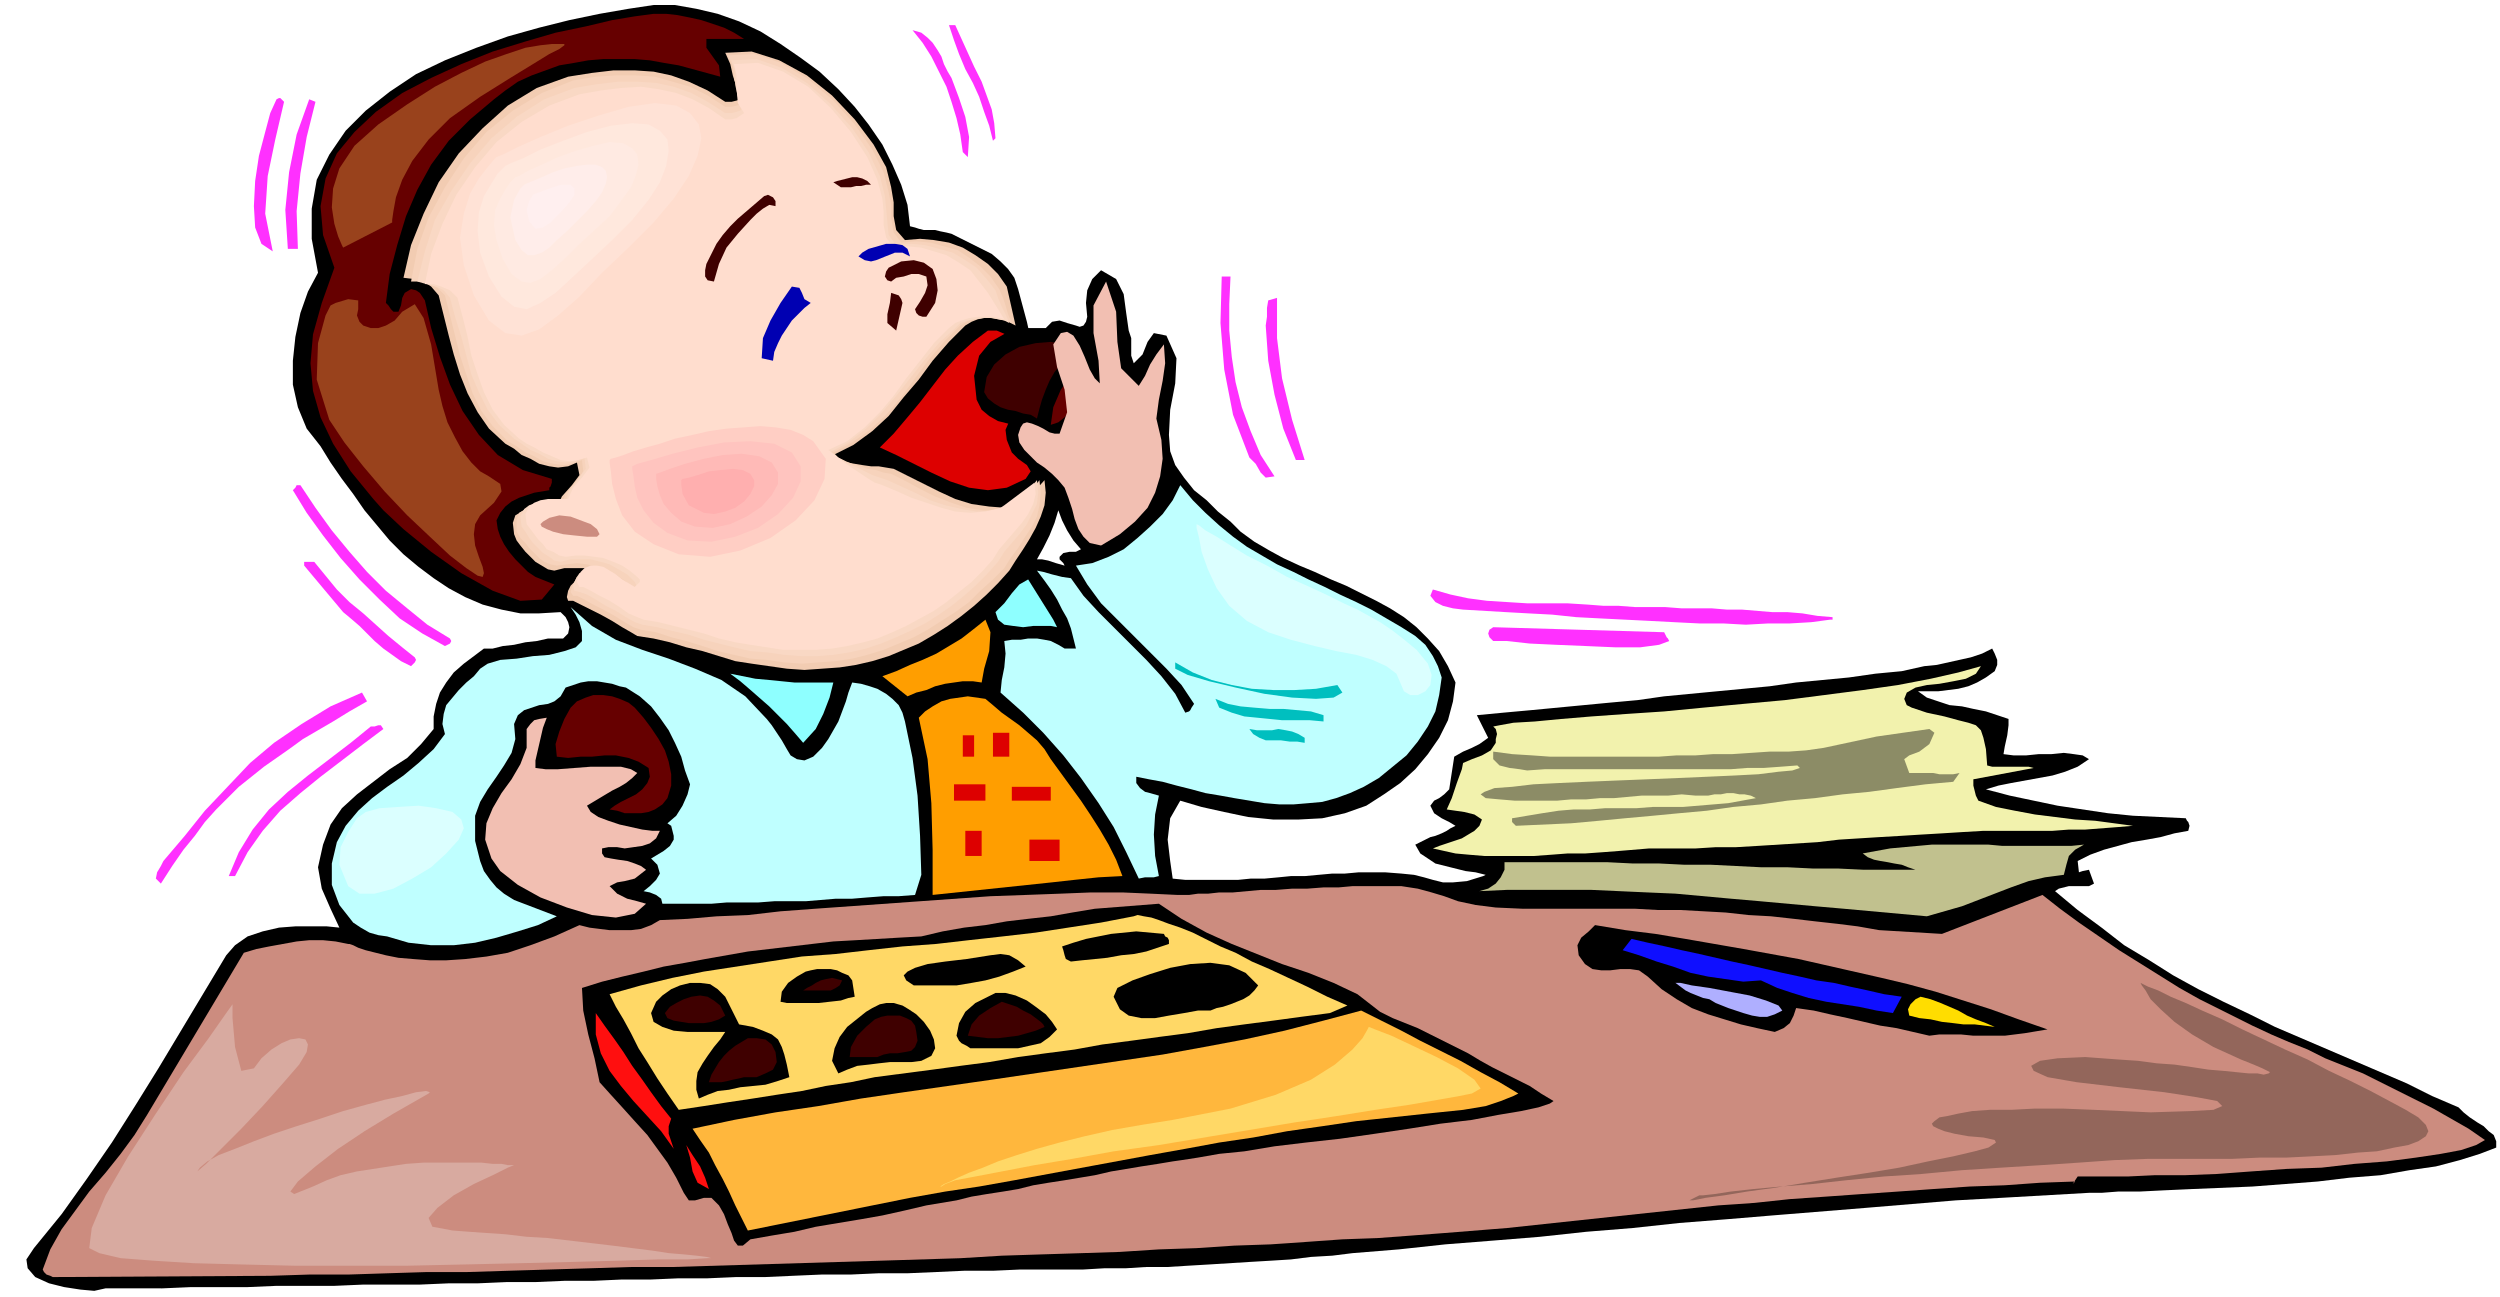
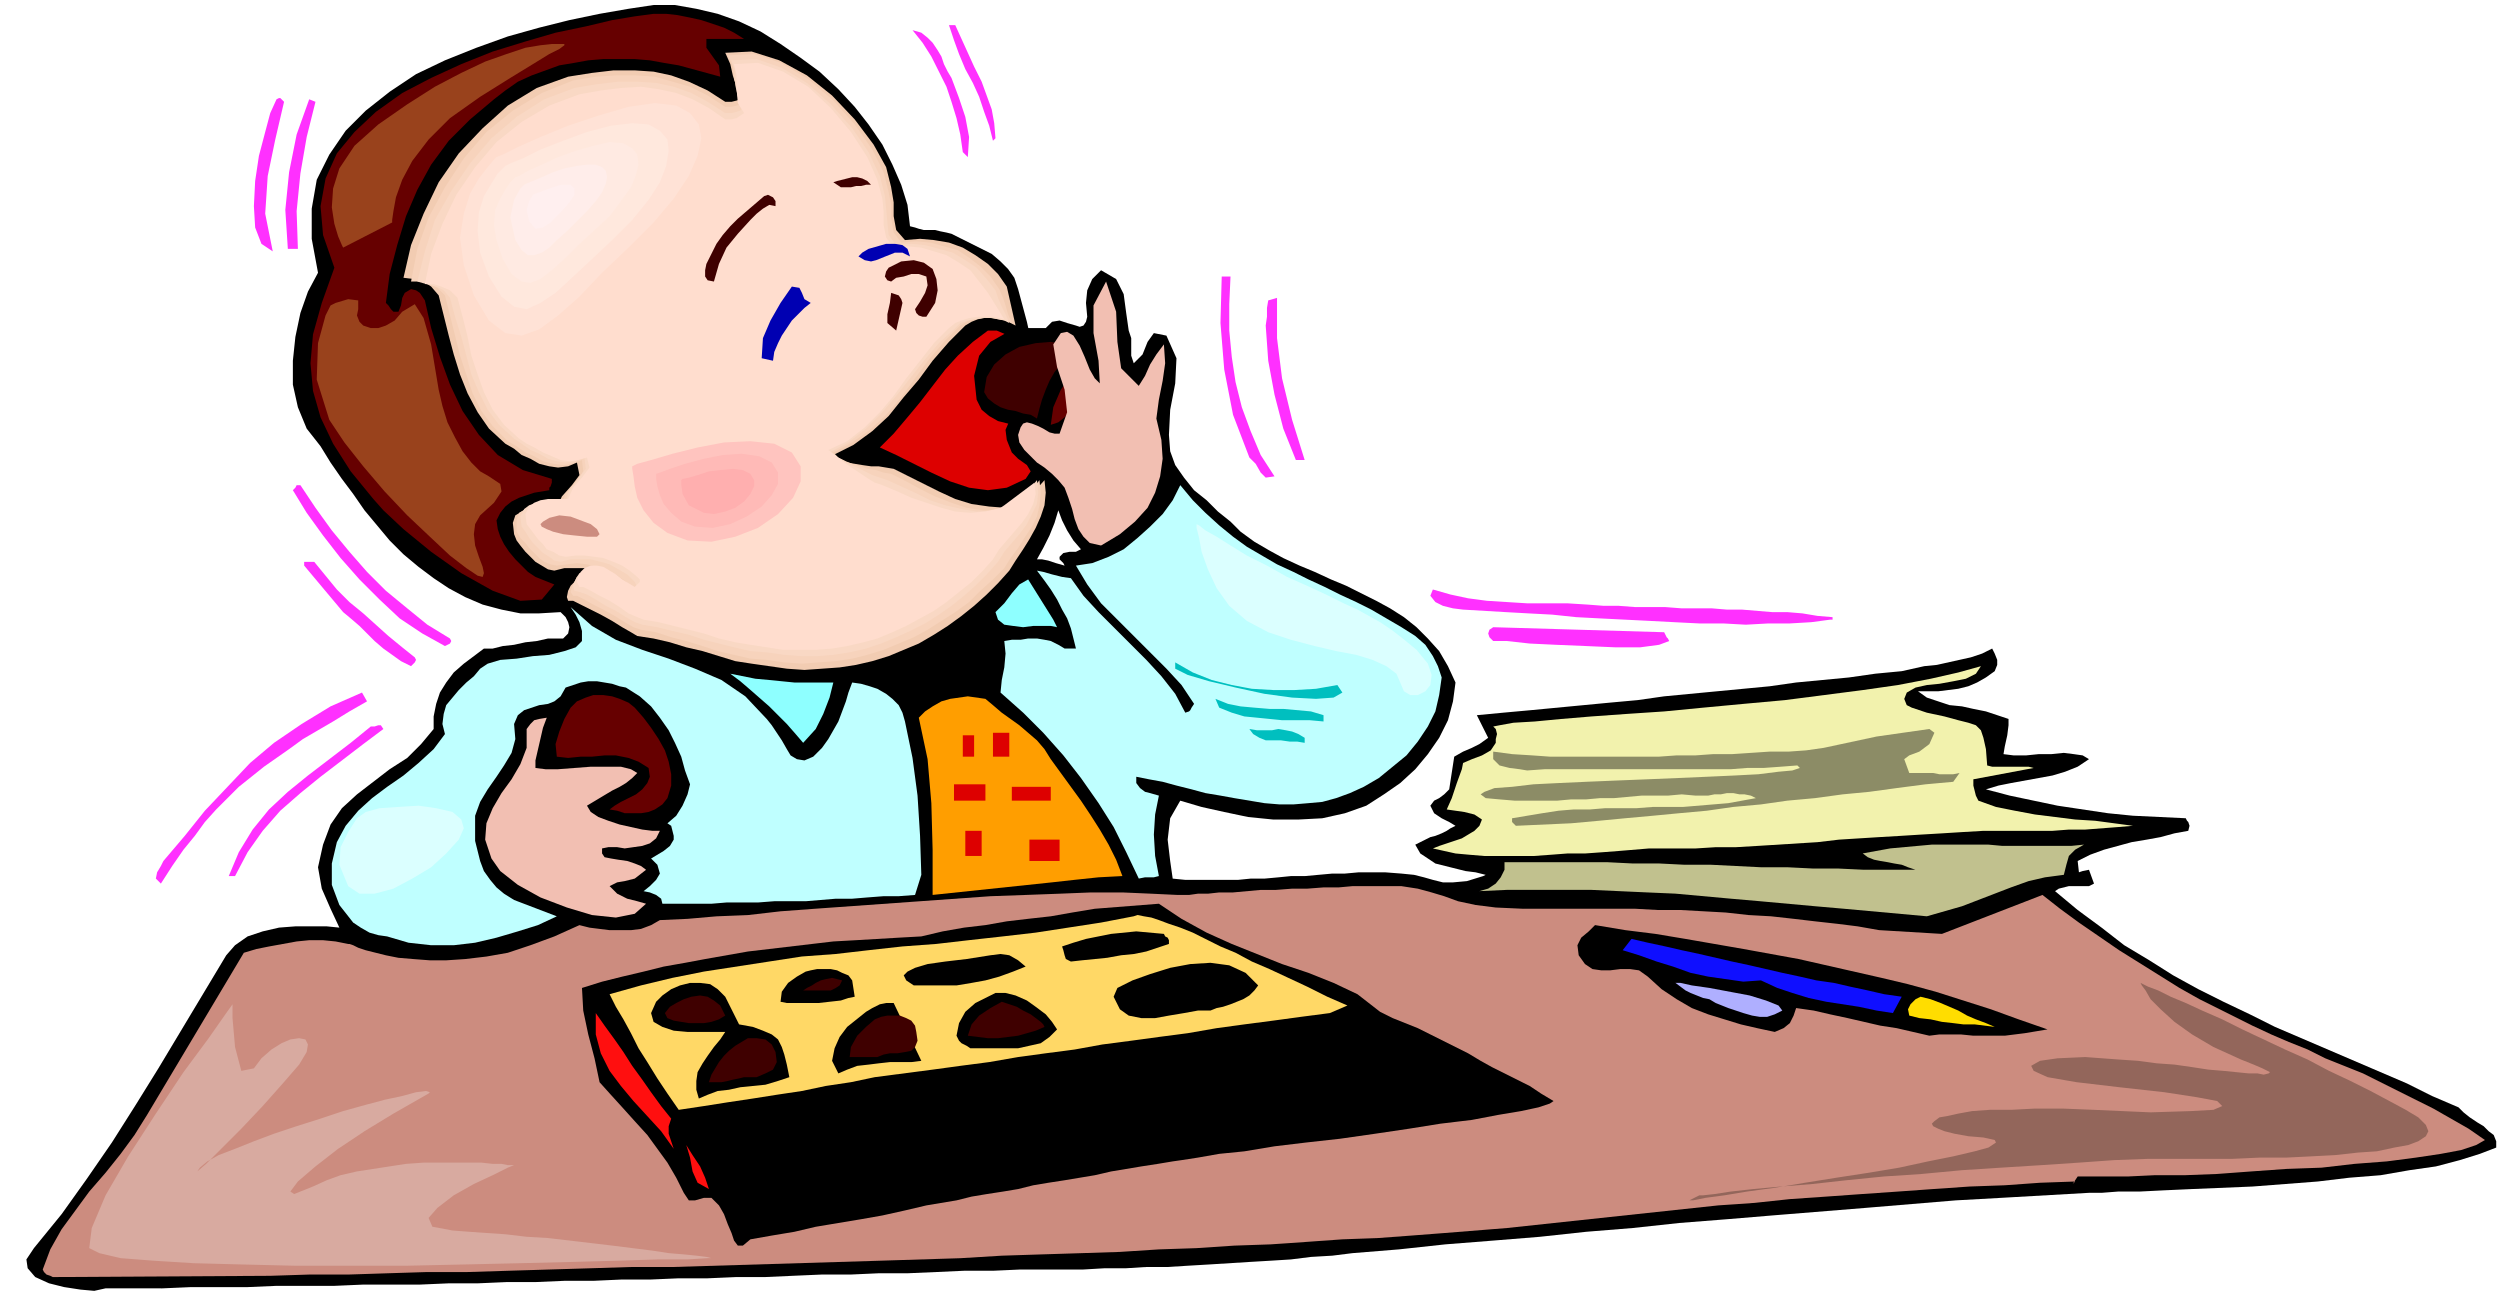
<svg xmlns="http://www.w3.org/2000/svg" fill-rule="evenodd" height="99.072" preserveAspectRatio="none" stroke-linecap="round" viewBox="0 0 1989 1032" width="1.989in">
  <style>.pen1{stroke:none}.brush2{fill:#000}.brush3{fill:#600}.brush4{fill:#ff30ff}.brush9{fill:#3f0000}.brush10{fill:#0000b2}.brush11{fill:#d00}.brush12{fill:#bfffff}.brush13{fill:#8effff}.brush14{fill:#ff9e00}.brush15{fill:#00bfbf}.brush17{fill:#f2bfb2}.brush20{fill:#cc8c7f}.brush21{fill:#ffd866}.brush26{fill:#ff0f0f}</style>
  <path class="pen1 brush2" d="m724 180 4 1 3 1 4 1h9l4 1 5 1 4 1 8 4 8 4 8 4 8 4 7 6 6 6 5 7 3 9 7 26 6 27 5 26 4 26 2 2h1l2-1 1-1 3-19-4-17-5-18v-20l5-5 6-1 6 2 7 2 3 1 3-1 2-3 1-4-1-11 1-10 4-9 7-7 12 7 6 12 2 15 2 14 2 6v14l2 6 7-7 4-10 5-7 10 2 8 18-1 20-4 21-1 20 1 13 4 11 7 10 8 10 10 8 9 9 10 8 8 8 11 8 12 7 11 6 13 6 12 5 13 6 12 5 12 6 12 6 11 6 11 7 10 8 9 9 9 10 7 12 6 13-2 15-4 15-7 14-9 13-10 12-12 11-13 9-14 9-17 6-18 4-19 1h-20l-20-2-19-4-18-4-17-5-8 14-2 17 2 17 2 14 10 1h42l10-1h11l11-1 10-1h11l11-1 11-1h10l11-1h21l13 1 10 1 8 2 7 2 8 2h8l11-1 13-4 2-1-8-2-8-1-8-2-8-2-8-2-6-4-6-4-4-7 4-2 4-2 4-2 4-1 5-2 4-2 3-2 4-2-5-3-6-3-6-4-3-6 3-4 4-2 4-3 4-4 4-26 7-4 7-3 6-3 7-5-9-18 21-2 22-2 21-2 21-2 21-2 22-2 21-3 21-2 21-2 21-2 21-2 21-3 21-2 21-2 21-3 21-2 9-2 9-2 10-1 9-2 9-2 9-2 9-3 8-4 2 4 2 5v4l-2 5-7 5-7 4-7 3-8 2-8 1-8 1h-16l7 5 9 3 9 3 10 1 9 2 10 2 9 3 9 3v5l-1 8-2 9-1 6 8 1h10l10-1h10l10-1 8 1 7 1 5 3-9 6-10 4-10 3-11 2-11 2-11 2-10 2-10 3 19 5 19 4 19 4 20 3 20 3 20 2 21 1 21 1 1 2 1 1 1 3-1 4-11 2-11 3-11 2-12 2-11 3-11 3-11 4-10 5 1 9 3-1 5-1 4 11-4 2h-16l-4 1-4 1-3 2 18 15 19 14 18 14 20 12 19 12 20 11 20 10 21 10 20 10 21 9 21 9 21 9 21 9 21 9 20 10 21 9 4 4 5 4 6 4 5 3 4 4 4 3 2 5v5l-13 5-16 5-19 5-21 3-23 4-25 2-25 3-26 2-26 2-24 1-24 1-22 1-20 1h-17l-13 1h-10l-35 2-35 2-36 2-36 3-36 3-37 3-37 3-36 3-38 3-37 4-37 3-37 4-37 3-38 3-37 4-37 3-16 2-17 1-16 2-16 1-17 1-16 1-16 1-17 1-16 1h-17l-16 1h-17l-17 1h-50l-22 1h-23l-22 1-23 1h-23l-22 1h-23l-23 1-22 1h-23l-23 1h-23l-23 1h-23l-22 1h-23l-23 1h-23l-23 1h-23l-23 1h-45l-23 1h-46l-23 1h-45l-23 1H84l-9 2-11-1-13-2-12-3-11-5-6-7-1-7 6-9 22-27 20-28 20-29 19-30 18-29 18-30 18-30 18-30 7-8 10-7 12-4 13-3 13-1h25l10 1-7-15-7-16-3-17 4-18 6-16 9-13 12-11 13-10 13-10 14-9 11-11 10-12v-10l2-10 3-9 5-8 6-8 8-7 8-6 8-6h7l8-2 9-1 9-2 9-1 9-2h12l4-4 1-5-1-4-2-4-4-4-17 1h-15l-15-3-15-4-14-6-13-7-12-8-12-9-12-10-11-11-10-12-10-12-9-13-9-12-9-13-8-13-11-14-7-17-4-18v-19l2-19 4-19 6-17 8-15-5-27v-24l4-23 10-20 13-19 16-16 19-15 21-14 23-11 25-10 25-9 25-7 24-6 24-5 23-4 20-3h17l17 3 17 4 17 6 17 8 16 10 16 11 15 11 15 14 13 14 11 14 11 16 8 16 7 16 5 16 2 17zm101 265h4l5 1 6 2 7 2-1-2-2-2-1-1v-2l3-3 5-1h5l4-2-6-7-5-8-4-8-3-8-3 10-4 10-5 10-5 9z" />
  <path class="pen1 brush3" d="M592 31h-30v7l5 7 5 7 1 9-11-3-11-3-11-3-12-2-11-2-12-1h-25l-12 1-11 2-12 2-11 4-11 4-11 5-10 7-9 7-19 16-17 17-14 19-11 20-9 21-7 23-6 23-3 23 2 2 2 3 2 2h4l2-5 1-6 2-4 5-3 4 1 3 2 2 3 2 3 5 22 7 23 8 22 10 21 13 19 15 16 20 12 23 7v3l-1 3-1 1v2l-6 1-6 1-6 2-6 2-6 3-5 4-4 5-3 6 1 7 2 6 3 6 4 6 5 6 5 5 5 5 6 4 15 6-10 12-17 1-22-8-25-14-24-17-22-18-16-15-8-9-18-22-14-22-10-21-6-21-2-22 2-23 7-25 10-28-9-26-2-23 4-22 9-20 14-17 17-16 21-15 23-12 24-11 25-10 26-8 24-7 24-5 21-5 18-3 15-2h10l9 1 10 2 9 2 9 3 9 3 8 4 8 5z" />
  <path class="pen1 brush4" d="m760 20 5 11 5 11 5 11 6 12 4 11 4 11 2 11 1 12-2 2-3-12-4-11-4-12-5-11-6-11-5-12-4-11-4-12h5zm-3 42 6 16 5 15 3 16-1 16-4-4-2-14-3-13-4-13-4-12-6-12-6-12-7-11-8-10 7 2 5 4 4 4 4 6 3 5 2 6 3 6 3 5z" />
  <path class="pen1" style="fill:#f2ccb2" d="m709 149 2 12v11l2 11 7 8 12-1 11 1 12 2 11 4 10 6 10 7 8 8 7 10 7 31-4-2-4-2-6-1-5-1h-6l-5 1-5 2-5 3-13 13-13 15-11 15-12 14-12 15-13 12-15 11-16 8 5 3 6 3 6 1 6 1 7 1h6l6 1 6 1 12 6 12 6 12 6 13 6 13 4 14 2 13 1 14-3 17-19 1 10-1 10-3 9-4 9-5 9-5 8-6 9-5 8-9 10-9 9-10 9-10 8-11 8-11 7-12 7-12 5-12 5-13 4-13 3-13 2-14 1-14 1-14-1-14-2-14-2-13-2-13-4-13-4-13-3-13-4-13-3-13-2-5-3-7-4-8-5-9-5-8-4-8-4-6-3h-4l-1-3 1-5 2-4 3-3 6-3h6l6 2 5 3 5 4 6 3 5 4 5 2 2-1 1-2v-3l-2-2-6-6-7-4-7-4-8-2-8-2h-17l-8 2-5-1-5-3-5-3-4-4-4-4-4-5-3-4-2-5-1-9 2-6 5-3 5-2 7-1h16l4-9 8-9 6-8-2-10-7 3-8 1-7-1-8-2-7-4-7-3-6-5-7-4-13-12-9-13-8-15-6-15-5-16-4-15-4-16-4-16-6-7-6-4-8-2-8-1 6-26 10-25 12-25 16-23 19-20 20-18 23-14 25-9 19-3 17-2h17l15 1 14 3 14 5 15 7 14 9h5l4-1 3-1 3-2-6-8-3-9-2-9-4-9 21-1 22 7 22 12 20 16 18 19 15 20 10 18 4 16z" />
  <path class="pen1" style="fill:#f7d3bc" d="m707 153 2 10v11l2 11 6 8 12-1 11 1 11 3 11 3 9 6 9 7 8 8 7 10 3 7 2 6 2 7 3 7-4-2-5-1-5-1-6-1h-6l-5 1-5 3-5 3-13 13-12 14-11 15-11 15-12 14-13 12-14 10-15 8 4 4 6 3 5 2 6 2 6 2 7 1 6 2 6 1 12 6 11 6 12 6 13 5 12 4 13 2h13l13-3v-1l6-5 4-5 5-5 4-5 1 10-1 10-2 9-4 8-6 9-5 8-6 8-5 8-9 9-10 9-9 9-11 8-11 7-11 7-11 6-12 5-12 5-13 4-12 3-13 2-14 1-13 1-14-1-14-2-13-1-13-3-13-3-12-4-13-4-12-3-12-4-12-2-6-2-7-4-8-5-9-5-8-4-7-4-6-3h-3l-2-3 1-4 2-4 2-4 6-2h6l5 2 5 3 5 3 5 4 6 3 5 2 2-1 1-2v-2l-2-2-6-5-7-5-7-3-8-3-8-2-8-1-8 1-8 1-5-1-5-2-4-3-4-4-4-4-3-4-4-4-3-5v-9l2-6 5-3 6-2 7-1 6 1h9l4-10 8-9 6-9-1-9-8 3-7 1-8-1-8-2-7-4-7-3-7-5-7-4-12-12-9-12-7-14-5-15-5-15-4-16-4-16-4-16-6-6-6-3-7-2h-8l5-26 9-25 13-24 15-23 18-21 21-17 23-14 25-10 18-3 16-1h16l15 1 14 4 14 4 14 7 14 9h5l4-1 3-1 3-2-5-8-3-10-1-10-4-9 21-1 21 7 22 13 20 17 17 19 14 20 9 18 4 16z" />
  <path class="pen1" style="fill:#f9d8c4" d="m704 156 1 10 1 11 1 10 6 8 12-1 11 1 11 3 11 3 10 6 9 6 8 9 7 9 2 6 3 7 3 6 3 7-4-2-5-1-6-1h-6l-6 1-6 1-6 2-4 4-13 12-12 14-11 14-11 14-12 14-12 12-14 11-15 8 5 3 5 3 5 3 7 3 6 3 6 3 6 2 6 2 11 5 11 5 12 6 12 4 13 3 12 2 13-1 13-3h1l1-1 5-5 5-5 5-4 5-6 1 10-1 9-4 8-4 8-6 8-6 7-6 7-5 8-9 10-9 9-9 8-10 8-10 7-11 7-12 6-11 5-12 5-12 4-13 3-13 2-13 1h-13l-13-1-14-2-13-1-13-3-12-3-12-3-12-4-13-3-12-3-12-2-6-2-7-4-8-5-8-4-8-5-7-4-6-2-4-1-1-4 1-3 2-4 2-3 6-2h6l5 1 6 3 4 3 5 3 5 4 5 2 2-1 1-2v-2l-1-2-6-6-7-4-7-4-7-2-8-2h-16l-8 2-5-1-4-3-5-3-4-4-4-4-3-4-3-5-3-4-1-8 3-6 4-3 6-2h19l4-1 3-9 7-9 6-8-1-9-8 3-7 1-7-1-7-2-7-4-7-3-7-5-6-4-12-11-9-12-7-14-6-14-4-15-4-15-5-16-4-15-5-6-6-3-8-2-7-2 6-24 8-25 13-23 15-22 17-20 20-17 22-14 24-9 18-3 17-2h15l15 1 14 3 14 5 13 7 14 9h5l4-1 3-1 3-3-5-8-2-9V57l-3-9 20-1 20 7 20 12 19 17 17 19 13 19 9 19 4 16z" />
  <path class="pen1" style="fill:#ffddce" d="m702 158 1 10v11l2 10 6 8 11-1 11 1 10 3 10 3 10 6 9 6 7 9 7 9 13 21-4-1-5-1h-12l-7 1-6 2-5 2-5 4-12 12-11 14-11 14-10 14-11 13-12 12-14 11-15 7 4 3 5 4 5 4 6 4 6 4 6 4 5 3 6 2 12 5 11 5 12 4 12 4 11 3 12 1 12-1 12-3 3-2 24-18 1 9-2 8-4 8-5 7-6 7-6 7-6 7-5 8-8 9-9 9-10 8-10 8-10 7-11 6-11 6-11 5-12 5-11 3-13 3-12 2-13 1h-26l-13-2-13-2-12-2-13-3-12-4-12-3-12-3-12-3-12-2-5-2-7-3-7-5-8-5-8-4-7-4-6-3h-3l-2-4 1-4 2-4 3-3 5-2h5l5 1 5 3 5 3 5 4 5 3 5 3 2-2 2-2v-2l-2-2-6-5-6-4-7-3-8-3-7-1-8-1h-7l-8 1-5-1-5-3-5-2-3-4-4-4-3-4-3-4-3-4-1-8 3-6 4-3 5-2 6-1h16l4-9 7-8 6-8-2-8-7 2-7 1-7-1-7-3-7-3-7-4-6-3-6-4-12-11-9-12-7-14-5-14-5-15-3-15-4-16-4-15-6-6-7-3-6-2h-7l5-24 9-24 11-23 15-22 17-20 20-16 22-13 24-9 17-3 16-2 16-1 14 2 14 3 13 5 13 7 13 9h5l4-1 3-2 3-2-5-8-1-11V60l-2-9 19-1 20 7 20 12 18 17 16 19 13 20 8 18 4 15z" />
  <path class="pen1 brush4" d="m226 81-7 30-6 29-2 30 6 30-9-6-5-13-1-17 1-20 3-20 5-19 4-15 5-11 2-1h1l2 2 1 1zm25 0-7 28-5 29-3 30 1 30h-8l-2-31 3-30 6-30 10-28 5 2z" />
  <path class="pen1 brush9" d="M693 147h-4l-4 1h-4l-4 1h-8l-3-2-3-2 3-1 4-1 4-1 4-1h4l4 1 4 2 3 3zm-76 13v4l-5-1-5 3-5 4-5 5-10 11-9 11-6 13-4 14-5-1-2-3v-5l1-5 4-8 4-8 5-7 6-7 6-6 7-6 7-6 7-6 3-1 2 1 2 1 2 3z" />
  <path class="pen1 brush10" d="m724 204-6-3h-6l-5 2-5 2-5 2-4 1-5-1-5-3 3-3 5-3 7-2 7-2h7l6 1 4 3 2 6z" />
  <path class="pen1 brush9" d="M737 252h-3l-3-1-2-2-1-3 4-6 4-7 2-6-1-7-6-2h-6l-6 2-6 1-4 3-3-1-2-3 1-4 2-3 10-5 10-1 8 2 7 5 3 8 1 9-2 10-7 11z" />
  <path class="pen1 brush4" d="m979 220-1 22v21l2 21 3 20 5 20 7 19 8 19 11 17-7 1-4-4-4-7-5-5-13-34-7-36-3-37 1-37h7z" />
  <path class="pen1 brush10" d="m645 241-5 4-5 5-5 5-4 6-4 6-3 6-3 7-1 7-9-2 1-16 6-14 8-14 9-13 6 1 2 4 2 5 5 3z" />
  <path class="pen1 brush9" d="m718 241-5 22-7-6v-7l2-9 1-8 3 1 3 1 2 3 1 3z" />
  <path class="pen1 brush4" d="M1016 237v32l4 32 8 33 10 32h-7l-10-25-7-27-5-27-2-28 1-7v-7l1-6 7-2z" />
  <path class="pen1 brush11" d="m808 278 4 11 6 17 3 16-9 9-9 4-3 7 1 8 4 10 5 5 7 5 3 5-4 6-15 7-15 2-15-2-15-5-15-7-14-7-14-7-13-6 11-11 11-13 10-12 10-13 10-13 10-11 12-11 12-9h7l7 3 5 6 3 6z" />
  <path class="pen1 brush4" d="m239 386 12 18 13 18 14 17 14 16 15 15 17 14 16 13 18 11 1 2-1 2-2 1-2 1-18-10-18-12-16-15-16-16-15-17-14-18-13-18-11-18 2-2 1-2h3z" />
  <path class="pen1 brush12" d="m1126 506 8 7 6 9 4 8 3 9-2 14-3 13-6 12-8 12-9 11-11 9-11 9-12 7-11 5-11 4-11 3-11 1-12 1h-11l-12-1-12-2-12-2-11-2-12-2-11-3-12-3-11-3-11-2-10-2v5l3 4 4 3 4 1 7 2-3 15-1 16 1 17 3 16-4 1h-7l-5 1-10-21-10-20-12-19-14-20-14-18-16-18-16-16-18-16 1-10 2-10 1-11-1-10 6-1h7l6-1h7l6 1 5 1 6 3 5 3h9l-2-8-2-8-3-8-4-7-4-8-5-8-5-7-6-8 5 1 7 2 8 2 7 1 10 14 12 13 12 12 13 13 13 13 12 13 11 14 8 15 3-1 1-1 1-2 2-3-10-15-12-13-13-13-13-13-13-13-13-13-11-15-9-15 13-2 13-5 12-6 11-9 10-9 10-10 8-11 6-12 10 12 10 10 11 10 11 9 11 8 12 7 12 7 13 6 12 6 13 6 12 6 13 6 12 6 12 7 12 7 11 7z" />
  <path class="pen1 brush4" d="m250 447 9 11 9 11 10 10 11 9 10 9 10 9 11 9 10 8 1 2-1 2-1 1-2 2-8-4-7-5-7-5-7-6-6-6-6-6-7-6-6-5-31-37v-3h8z" />
  <path class="pen1 brush13" d="m838 493 3 6-5-1h-14l-8 1-8-1-7-1-5-4-2-6 7-7 6-8 6-7 7-4 20 32z" />
  <path class="pen1 brush4" d="m1263 481 13 1h12l13 1h24l13 1h24l12 1h12l12 1 12 1h12l12 1 12 2 12 1v2h-2l-15 2-17 1h-17l-18 1-18-1h-19l-20-1-19-1-20-1-20-1-19-1-19-2-19-1-18-1-17-1-17-1-8-1-8-2-6-3-4-5 2-5 14 4 14 3 15 2 16 1 16 1h32l16 1z" />
  <path class="pen1 brush12" d="m610 572 4 5 4 6 4 6 4 7 3 5 5 3 6 1 7-3 7-7 5-7 4-7 4-7 3-8 3-8 2-7 3-8 7 1 7 2 6 2 7 4 5 4 5 5 3 6 2 7 6 29 4 30 2 32 1 31-5 16-13 1h-12l-13 1-12 1h-13l-12 1-12 1h-25l-13 1h-25l-12 1h-39l-1-4-4-3-5-2-5-1 5-4 5-5 3-5-2-7-5-5 5-3 5-3 5-4 3-5v-3l-1-4-1-4-3-2 7-6 5-8 4-9 2-8-4-11-3-11-5-11-5-10-7-10-7-9-9-8-11-7-5-1-6-2-6-1-6-1h-7l-6 1-6 2-6 2-4 7-5 4-5 2-7 1-6 2-6 2-5 4-3 7 1 12-3 11-6 10-6 9-7 10-6 10-4 11v20l2 8 2 8 3 8 5 7 5 6 6 5 8 5 34 13-15 7-16 5-17 5-17 4-17 2h-18l-18-2-17-5-7-1-7-2-7-4-6-4-11-14-6-16v-17l4-17 7-13 10-12 11-10 12-9 13-9 12-10 12-11 9-12-2-8 1-8 2-7 5-6 5-6 6-6 6-5 5-6 6-4 10-3 13-1 13-2 13-1 12-3 9-3 5-5v-8l-2-7-3-6-4-6 17 15 19 11 21 8 21 7 21 8 21 9 19 13 17 18z" />
-   <path class="pen1 brush14" d="m781 543-7-1h-8l-7 1-7 1-8 2-7 3-8 2-7 3-20-16 11-4 11-5 10-4 11-5 10-6 10-6 9-7 10-8 4 10-1 15-4 14-2 11z" />
  <path class="pen1 brush4" d="m1324 503 1 2 1 2 1 1 1 2-8 3-15 2h-20l-23-1-24-1-21-1-18-2h-11l-3-3-1-3 1-3 3-2 136 4z" />
  <path class="pen1 brush15" d="m1064 545 4 6-7 4-14 1-19-1-22-3-23-5-21-5-17-5-10-5v-5l14 8 15 6 16 4 16 3 17 1h17l17-1 17-3z" />
  <path class="pen1" style="fill:#f2f2ad" d="m1515 556 2 5 4 2 6 2 6 2 14 3 11 3 8 2 6 2 4 4 2 6 2 9 1 13 4 1h29l4 1-48 9v5l1 4 1 4 2 4 14 5 15 3 16 3 16 2 16 2 16 1 15 2 15 2-12 1-13 1-13 1h-13l-13 1h-55l-17 1-16 1-17 1-16 1-17 1-16 1-16 1-17 2-16 1-16 1-16 1-17 1h-16l-16 1h-37l-12 1-12 1-13 1-14 1h-14l-13 1-14 1h-39l-12-1-11-1-9-2-9-2 5-2 6-2 6-2 6-2 5-3 5-3 4-4 2-5-6-4-8-2-7-1-7-1 4-9 4-12 4-11 1-5 7-3 8-3 7-4 4-6v-3l1-4-1-4-2-2 5-1 11-2 17-1 21-2 24-2 28-2 30-2 31-3 32-3 33-3 31-4 31-4 28-4 26-5 22-5 18-5-4 6-8 4-10 2-11 2-10 1-9 2-7 4-2 5z" />
  <path class="pen1 brush13" d="m663 543-3 12-5 13-6 12-10 11-6-7-7-8-7-7-7-7-8-7-8-7-7-6-8-6 10 2 10 2 11 1 10 1 10 1h31z" />
  <path class="pen1 brush4" d="m292 558-14 8-13 8-12 7-12 7-11 8-10 7-10 7-10 8-10 8-9 9-9 9-9 10-8 11-9 11-9 13-9 14-4-4 1-5 3-5 2-4 17-20 16-20 18-19 18-19 19-16 22-15 23-14 25-11 4 7z" />
  <path class="pen1 brush3" d="m505 563 7 8 6 8 6 9 5 9 3 9 2 10v9l-3 10-4 5-6 4-5 2-6 1h-13l-6-2-6-1 4-3 5-3 6-3 6-3 5-4 4-5 2-5-1-7-8-5-8-3-10-2h-9l-10 1h-9l-10 1-9-1-1-10 3-10 4-10 5-9 5-5 7-3 6-2h8l7 1 6 2 7 3 5 4z" />
  <path class="pen1 brush14" d="m836 604 8 11 8 11 8 11 8 12 7 11 7 12 6 12 5 13-19 1-19 2-18 2-19 2-19 2-19 2-19 2-19 2v-36l-1-37-3-35-7-33 5-5 6-4 7-4 7-2 7-1 7-1 7 1 7 1 6 5 7 6 7 5 7 5 7 6 7 6 6 7 5 8z" />
  <path class="pen1 brush15" d="M1053 569v5l-11-1h-22l-10-1-10-1-10-1-10-3-10-4-3-7 10 4 10 2 11 1 12 1h11l11 1 11 1 10 3z" />
  <path class="pen1 brush17" d="m435 571-3 8-3 13-3 13v6l8 1h10l13-1 13-1h24l8 2 5 3-4 4-5 4-5 3-6 3-5 3-5 3-5 3-5 3 3 5 6 4 8 3 9 3 9 2 9 2 8 1h6l-3 6-5 4-6 2-7 1-7 1-6-1h-7l-5 1v4l2 3 5 1 6 1 7 1 6 2 5 2 4 3-9 7-8 2-6 1-6 3 6 6 8 4 8 2 7 2-9 8-15 3-19-2-20-6-21-8-18-10-14-11-7-10-5-15 1-13 5-12 7-12 8-11 7-12 5-13v-15l3-4 3-3 4-1 6-1z" />
  <path class="pen1 brush4" d="m305 580-16 12-17 13-17 13-16 13-16 14-14 16-12 17-10 19h-5l8-19 11-18 13-16 15-14 16-13 17-13 17-13 16-13h3l3-1h2l2 3z" />
  <path class="pen1 brush15" d="M1038 587v4l-6-1h-6l-7-1h-12l-5-2-5-3-3-4 6 1h12l5-1 6 1 5 1 5 2 5 3z" />
  <path class="pen1" style="fill:#8c8c66" d="m1539 583-4 9-8 6-8 3-4 3 4 11h19l5 1h11l5-1-5 7-22 2-23 3-22 3-21 2-22 3-22 2-21 3-22 2-21 3-22 2-21 2-22 2-21 2-22 2-22 1-22 1-2-2-1-1v-3l12-2 12-2 13-2 12-1h13l12-1h25l13-1h24l12-1 12-1 12-1 11-2 11-2-4-2-5-1h-4l-5-1h-5l-5 1h-5l-5 1h-10l-11-1-11 1h-21l-11 1-11 1h-11l-11 1h-12l-11 1h-34l-12-1-11-1-4-3 3-2 8-3 14-1 17-2 20-1 22-1 24-1 25-1 24-1 23-1 22-1 19-1 16-2 11-1 6-2-2-2-13 1-14 1h-13l-13 1h-148l-14 1-6-1-8-1-8-2-5-5v-6l15 2 16 1 14 1h87l14-1h15l14-1h15l15-1 15-1h15l14-1 14-2 14-3 14-3 14-3 14-2 14-2 14-2 4 3z" />
  <path class="pen1" style="fill:#c1c18e" d="m1658 672-7 4-5 5-2 7-2 8-15 2-13 3-14 5-13 5-13 5-13 5-14 4-14 4-22-2-22-2-22-2-23-2-22-2-22-2-23-2-22-2-22-2-23-1-22-1-22-1h-67l-22 1 7-2 6-4 4-5 3-6v-6h82l20 1h21l20 1h21l20 1 20 1h21l20 1h20l21 1h41l-6-2-5-2-6-1-5-1-6-1-5-1-5-2-4-3 11-2 11-2 11-1 11-1 11-1h45l11 1h55l10-1z" />
  <path class="pen1 brush20" d="M1212 723h89l18 1h18l18 1 18 1 18 2 18 1 18 2 17 2 18 2 16 2 17 3 50 3 80-31 14 11 15 11 16 11 16 11 16 10 16 10 16 10 16 9 14 7 14 7 14 7 15 7 14 6 15 6 14 7 15 6 15 6 14 7 14 7 14 7 14 7 14 8 14 8 13 9-7 4-12 4-16 3-20 3-23 3-26 2-26 3-28 1-28 2-27 2-26 1h-24l-21 1h-40l-4 6 2-2-28 1-28 2-28 1-29 2-28 2-29 2-28 2-29 2-28 3-29 2-28 3-28 3-28 3-28 3-28 3-28 3-25 2-25 2-26 2-27 2-28 1-28 2-29 2-29 1-30 2-30 1-31 2-31 1-32 1-31 1-33 2-32 1-32 1-33 1-33 1-33 1-33 1-33 1h-33l-32 1-33 1-33 1-32 1h-32l-32 1-31 1h-31l-31 1-173 1-2-1-3-1-2-2-1-2 6-16 9-16 11-15 11-15 13-15 12-15 11-15 10-16 77-129 10-3 10-2 11-2 11-2 10-1h11l10 1 10 2h1l3 1 4 2 6 2 8 2 8 2 10 2 12 1 13 1h13l15-1 17-2 17-3 18-6 19-7 20-9 8 2 8 1 8 1h17l8-1 8-3 7-4 22-1 23-2 25-1 26-3 27-2 28-2 28-2 28-2 28-2 28-2 28-1 27-1 25-1h25l23 1 21 1h9l7-1h8l9-1h11l11-1 11-1h12l13-1h12l13-1h12l11-1h39l13 2 11 3 10 3 11 4 14 3 16 2 22 1z" />
  <path class="pen1 brush2" d="m1080 791 9 7 9 7 10 5 10 4 10 4 10 5 10 5 10 5 10 5 10 6 9 5 10 5 10 5 10 5 9 6 10 6-3 2-9 3-14 3-18 3-21 4-25 3-25 4-27 4-28 4-27 3-25 3-24 4-20 2-17 3-13 2-7 1-12 2-13 2-12 2-12 2-13 3-12 2-12 2-13 2-12 2-12 3-12 2-13 2-12 2-12 3-12 2-12 2-17 4-18 4-17 3-18 3-18 3-17 4-18 3-17 3-6 5h-4l-3-4-2-6-3-7-3-8-4-7-6-6h-6l-7 2h-5l-4-6-6-12-7-12-8-11-8-11-10-11-9-10-10-11-9-10-4-19-5-19-4-19-1-18 16-5 16-4 17-4 16-4 17-3 16-3 17-3 17-3 17-2 17-2 17-2 17-2 18-1 17-1 17-1 18-1 17-4 17-3 17-2 17-3 17-2 18-2 17-3 18-3 51-4 18 12 20 11 20 9 20 8 20 8 21 7 20 8 19 9z" />
  <path class="pen1 brush21" d="m1072 800-14 6-23 3-22 3-23 3-22 3-23 4-23 3-22 3-23 3-22 4-23 3-22 3-23 4-23 3-22 3-23 3-23 3-19 4-20 3-19 4-20 3-19 3-20 3-19 3-20 3-9-13-8-12-8-13-7-11-6-12-6-11-6-10-5-10 25-7 25-6 25-5 26-4 26-4 26-4 27-2 26-3 27-3 27-2 26-3 27-3 26-3 26-4 26-4 26-5 3-1 5 1 6 1 6 2 8 3 9 3 10 4 10 5 12 6 12 5 13 7 14 6 15 7 15 7 16 8 16 7z" />
  <path class="pen1 brush2" d="m1629 819-18 3-16 2h-25l-10-1h-17l-8 1-13-3-13-3-13-2-13-3-13-3-14-3-13-3-14-2-2 6-3 6-5 4-7 3-14-3-13-3-13-4-13-4-13-5-12-7-12-8-11-10-7-5-7-1h-8l-8 1h-7l-7-1-6-4-5-7-1-8 3-6 6-5 5-5 24 4 24 3 24 4 23 4 23 4 22 4 22 4 22 5 22 5 22 5 21 5 22 6 22 7 22 7 22 8 23 8zm-699-68-9 3-9 3-10 2-10 1-11 2-10 1-10 1-9 1-4-2-1-3-1-4-1-3 9-3 10-3 10-2 10-2 10-1 10-1 11 1 11 1 1 2 2 1 1 2v3z" />
  <path class="pen1" style="fill:#0f0fff" d="m1513 793-7 13-13-2-14-3-13-2-13-2-14-3-13-4-12-4-13-6-14 1-14-2-14-2-14-3-14-5-13-4-14-5-13-4 7-9 13 3 14 3 13 3 14 3 13 3 13 3 14 3 13 3 13 3 14 3 13 3 14 2 13 3 14 3 13 3 14 2z" />
  <path class="pen1 brush2" d="m816 769-10 4-11 4-11 3-11 2-12 2h-34l-6-4-2-4 3-3 6-3 10-3 14-2 17-2 19-3 8-1 7 1 7 4 6 5zm185 15-3 4-4 4-5 3-5 2-5 2-6 2-5 1-5 2h-10l-11 2-12 2-11 2h-11l-10-2-7-5-5-10 3-7 12-6 14-5 16-5 16-3 16-1 15 2 13 6 10 10zm-323-4 2 13-5 1-6 2-9 1-9 1h-25l-5-1 1-8 5-7 7-5 7-4 4-1 5-1h11l5 1 4 2 5 2 3 4z" />
  <path class="pen1 brush9" d="m670 780-2 4-3 2-4 2h-22l3-2 4-2 3-2 4-2 4-1 5-1 4 1 4 1z" />
  <path class="pen1 brush2" d="m577 793 11 22 11 2 8 3 7 3 5 4 3 6 2 6 2 8 2 10-9 3-10 3-10 1-10 1-9 2-9 1-8 3-7 3-2-7v-7l1-7 4-7 4-6 5-7 5-6 4-6h-30l-11-1-9-3-7-4-2-7 4-9 5-5 7-5 7-3 8-2h8l8 1 6 4 6 6z" />
  <path class="pen1" style="fill:#afafff" d="m1418 804-6 3-6 2h-6l-6-1-7-2-6-2-6-2-5-2-5-2-5-3-5-1-5-2-5-2-4-2-4-3-4-3h4l9 2 14 2 16 3 16 3 13 4 10 4 3 4z" />
  <path class="pen1 brush2" d="m841 819-6 6-7 5-9 2-9 2h-38l-3-2-4-2-2-2-2-4 2-10 5-9 8-7 10-5 6-3h8l8 2 9 4 7 5 8 6 5 6 4 6z" />
  <path class="pen1 brush9" d="m573 800 4 8-5 3-6 2-6 1h-12l-6-1-6-1-5-2-2-4 4-5 5-3 6-3 6-2 7-1 6 1 5 3 5 4z" />
  <path class="pen1" style="fill:#fd0" d="m1587 817-8-1-8-1h-9l-8-1-9-1-9-2-9-1-8-2-1-5 2-4 4-4 4-2 8 2 8 3 7 3 7 3 7 4 7 3 8 3 7 3z" />
  <path class="pen1 brush9" d="m831 817-7 3-7 2-7 2-8 1-8 1h-8l-8-1-8-1 3-9 6-7 9-6 9-5 6 2 6 2 5 3 6 3 4 3 4 3 2 2 1 2z" />
-   <path class="pen1 brush2" d="m733 844-8 1h-17l-9 1-8 1-9 1-8 3-7 3-5-10 2-10 4-9 6-8 5-4 5-4 5-4 5-3 6-3 5-1h6l7 2 5 3 6 4 6 6 5 7 3 7 1 7-3 6-8 4z" />
-   <path class="pen1" style="fill:#ffb73d" d="m1208 870-4 2-5 2-5 2-6 2-6 2-6 1-6 1-6 1-29 3-28 3-28 3-27 4-28 4-27 5-27 4-27 5-28 5-27 5-27 5-27 5-27 5-28 5-27 4-28 5-129 26-5-10-5-10-5-11-5-10-6-11-5-10-7-10-6-9 33-7 33-6 34-5 34-6 34-5 35-5 35-5 34-5 34-5 34-5 34-5 33-6 32-6 32-7 31-8 30-8 16 8 16 8 15 8 16 8 16 8 16 9 15 8 15 9z" />
+   <path class="pen1 brush2" d="m733 844-8 1h-17l-9 1-8 1-9 1-8 3-7 3-5-10 2-10 4-9 6-8 5-4 5-4 5-4 5-3 6-3 5-1h6z" />
  <path class="pen1 brush26" d="m534 890-2 6v6l2 6 2 6-10-14-11-12-11-12-10-12-9-12-7-14-4-15v-17l7 10 8 11 7 10 7 11 8 11 7 10 8 11 8 10z" />
  <path class="pen1 brush9" d="m729 821 1 7-2 5-3 3-5 1-6 1h-6l-5 1-5 2h-22l1-8 5-9 7-7 7-6 5-2 5-1h10l5 2 4 2 3 4 1 5zm-112 16 1 8-3 6-6 3-7 3h-10l-4 1-5 1-4 1-5 1h-10l2-6 3-5 3-5 4-5 4-4 5-4 5-3 5-3h7l7 1 5 4 3 6z" />
  <path class="pen1 brush26" d="m564 946-9-5-4-9-2-11-3-10 5 8 6 9 4 9 3 9z" />
  <path class="pen1" style="fill:#ffe2d6" d="m395 125-2 2-5 6-7 9-7 12-5 16-3 19 3 22 8 24 12 20 13 10 13 2 14-5 15-11 17-15 18-19 21-20 20-20 16-19 12-18 7-16 3-14-2-11-7-9-11-6-17-2-21 3-24 7-24 8-22 9-18 8-12 6-5 2z" />
  <path class="pen1" style="fill:#ffe8dd" d="m402 132-2 2-4 4-5 8-6 10-4 13-1 15 2 17 7 19 10 16 10 8 10 2 11-5 12-8 13-12 15-14 17-16 16-16 13-16 9-14 5-13 2-12-1-9-6-7-9-5-13-1-17 2-19 5-19 7-18 7-14 7-10 4-4 2z" />
  <path class="pen1" style="fill:#ffeae2" d="m410 141-1 1-3 3-4 6-4 7-4 9-1 12 2 12 5 15 7 12 8 6 7 1 8-3 9-7 10-9 11-11 12-11 13-12 9-12 8-11 4-10 2-8-1-8-4-5-7-4-11-1-13 3-14 4-14 5-13 6-11 5-7 4-3 1z" />
  <path class="pen1" style="fill:#ffedea" d="m417 147-3 3-5 9-3 14 4 18 5 8 5 4h5l6-2 6-4 6-6 8-7 8-8 8-8 7-8 5-7 3-7 1-5-1-5-3-3-5-2h-7l-8 1-10 2-9 3-9 4-7 3-5 2-2 1z" />
  <path class="pen1" style="fill:#ffefef" d="m426 154-2 1-3 5-2 7 2 9 5 6 6-1 6-4 8-8 7-8 4-6v-5l-3-3h-8l-9 3-8 3-3 1z" />
-   <path class="pen1" style="fill:#ffcec4" d="M485 366v2l1 7 1 10 3 12 5 13 10 13 15 10 20 8 25 2 24-5 24-10 20-14 15-16 8-17 1-16-10-14-8-5-10-4-12-2-12-1-13 1-14 1-14 2-13 3-14 3-12 4-11 3-10 3-8 3-6 2-4 1-1 1z" />
  <path class="pen1" style="fill:#ffc4bf" d="M503 371v2l1 6 1 8 2 9 5 10 8 10 11 8 16 6 19 1 19-4 18-7 16-11 12-13 6-13v-12l-7-11-14-7-19-2-21 1-21 4-20 5-17 5-11 3-4 2z" />
  <path class="pen1" style="fill:#ffbab7" d="M522 377v4l1 6 2 7 3 7 6 7 8 7 11 4 14 1 14-3 13-6 12-8 8-9 5-9v-9l-5-8-10-5-14-2-15 1-15 3-15 4-12 4-8 3-3 1z" />
  <path class="pen1" style="fill:#ffafaf" d="M542 382v3l1 8 5 9 12 6 8 1 9-2 8-3 7-5 5-6 3-6v-5l-3-5-6-3-8-1-10 1-9 1-9 3-7 2-5 1-1 1z" />
  <path class="pen1 brush20" d="m437 412-5 3-2 2 1 2 4 2 5 2 8 2 9 1 10 1h8l2-2-2-4-5-4-8-3-8-3-9-1-8 2z" />
  <path class="pen1 brush2" d="m869 274 3 11v14l-4 14-6 14-8 13-8 9-9 5-8-1-5-6-7-4-7-3-8-3-8-2-7-4-6-5-4-8-2-19 4-16 9-11 14-8 15-3h18l17 5 17 8z" />
  <path class="pen1 brush9" d="m856 279-6 5-6 6-5 6-4 7-3 7-3 8-2 7-2 8-5-3-6-1-6-2-6-1-6-2-5-3-5-4-3-5 2-12 6-10 9-8 11-6 13-3 12-1 11 2 9 5z" />
  <path class="pen1 brush3" d="M865 290v5l-2 7-2 8-4 8-5 8-5 6-5 4-6 2 2-14 6-14 9-12 12-8z" />
  <path class="pen1 brush17" d="m906 307 5-8 4-9 5-8 6-8 1 15-2 14-3 15-2 15 4 17 1 15-2 14-4 13-6 12-10 11-12 10-15 9-9-2-5-5-4-6-3-8-2-8-3-9-3-8-5-6-5-5-6-5-6-4-5-5-5-5-4-6-1-6 2-6 2-3 3-1 4 1 5 2 4 2 5 3 4 1h4l6-17-2-18-6-18-3-18 6-9 5-1 5 3 5 8 4 9 4 10 4 7 4 4-1-18-4-22v-22l10-19 8 24 1 24 3 21 14 14z" />
-   <path class="pen1 brush21" d="m1089 817 5 2 13 5 17 8 19 9 17 9 13 9 5 7-7 4-10 2-17 3-23 4-27 4-31 5-33 5-36 6-36 6-36 6-36 5-33 6-30 5-26 5-21 4-16 3-8 3-3 2h-2 1l3-2 5-2 6-3 9-4 11-4 12-5 15-5 16-5 18-5 20-5 22-5 23-4 25-4 46-9 36-11 28-12 19-12 14-12 8-9 4-7 1-2z" />
  <path class="pen1" d="m273 197-1-2-3-7-3-10-2-13 1-15 5-16 12-18 19-17 23-16 22-14 21-11 19-9 17-6 15-5 12-2 9-1h10v1l-4 3-8 4-13 8-18 11-24 15-24 17-17 17-13 17-8 15-5 14-2 11-1 7v2l-39 20zm-10 46-4 8-6 22-1 29 10 32 12 18 15 19 17 20 18 19 18 17 16 15 13 10 9 6 4 1 1-3-1-5-3-8-3-9-1-9 1-8 4-7 11-10 6-9-1-6-9-6-7-4-7-7-7-9-6-11-6-12-4-13-3-13-2-12-4-24-6-21-7-11-10 6-6 7-7 4-6 2h-6l-6-2-3-3-2-5 1-5v-7l-8-1-10 3-4 2z" style="fill:#99421c" />
  <path class="pen1" d="M952 417v3l2 8 2 11 5 14 7 15 10 14 14 12 17 9 18 6 19 5 17 4 16 3 13 4 11 5 8 6 3 7 3 7 5 3h6l6-3 4-5 1-8-3-9-9-11-11-9-9-7-9-6-9-5-9-5-11-5-12-6-15-7-18-8-16-9-16-8-13-8-11-7-9-5-5-4-2-1zM284 651l-7 11-6 12-1 14 7 17 9 6h12l15-4 15-8 15-9 12-11 10-11 4-9-2-7-7-6-13-3-14-2-16 1-15 1-11 3-7 5z" style="fill:#dbffff" />
  <path class="pen1 brush11" d="M766 585h9v17h-9v-17zm39 41h31v11h-31v-11zm-37 35h13v20h-13v-20zm51 7h24v17h-24v-17zm-60-44h25v13h-25v-13zm31-41h13v19h-13v-19z" />
  <path class="pen1" style="fill:#d8aaa0" d="m185 799-5 7-14 20-20 27-22 33-22 34-18 31-11 26-2 16 8 4 17 4 26 2 32 2 38 1 42 1h90l46-1 44-1 41-1 37-1 31-1h24l16-1h5-2l-4-1-8-1-10-1-12-1-13-2-16-2-16-2-17-2-17-2-17-2-17-1-17-2-15-1-14-1-13-1-16-3-3-7 7-8 13-10 16-9 15-7 12-6 5-2h-5l-5-1h-7l-9-1h-46l-14 1-13 2-13 2-13 2-13 3-11 4-11 5-15 6-3-2 6-8 14-12 18-14 21-14 23-14 21-12 7-4 1-1-3-1-8 1-11 3-14 3-15 4-18 5-18 6-19 6-18 6-16 6-15 6-13 5-9 5-6 5-2 3 7-6 12-12 16-16 17-18 16-18 13-15 6-10 1-6-2-4-5-1-7 1-7 3-8 5-8 7-6 8-10 2-5-19-2-23v-11z" />
  <path class="pen1" style="fill:#93665b" d="m1344 955 8-4h3l9-1 13-2 18-2 22-2 25-2 27-3 30-3 30-2 32-3 31-2 32-2 30-2 28-2 27-1h67l22-1h21l20-1 19-1 18-2 15-1 14-3 11-2 8-3 6-4 2-4-2-5-6-6-10-6-13-7-15-8-16-8-17-8-17-9-18-8-17-8-17-8-16-8-16-7-13-6-12-5-10-5-8-3-4-2-2-1 1 2 3 4 4 7 8 8 11 10 14 10 17 10 22 10 10 4 7 3 4 2 2 1-1 1-4 1-5-1h-7l-10-1-10-1-12-1-13-2-14-2-14-1-15-2-15-1-27-2-22 1-14 2-7 4 2 4 11 5 23 4 34 4 36 4 26 4 16 3 4 4-7 3-18 1-32 1-45-2-25-1h-22l-19 1h-17l-14 1-11 2-9 2-6 1-4 3-2 2 1 2 4 2 5 2 8 2 11 2 12 1 9 2 1 2-6 4-11 3-17 4-20 4-23 5-24 4-26 4-25 4-24 4-22 3-18 3-15 2-10 2h-3z" />
</svg>